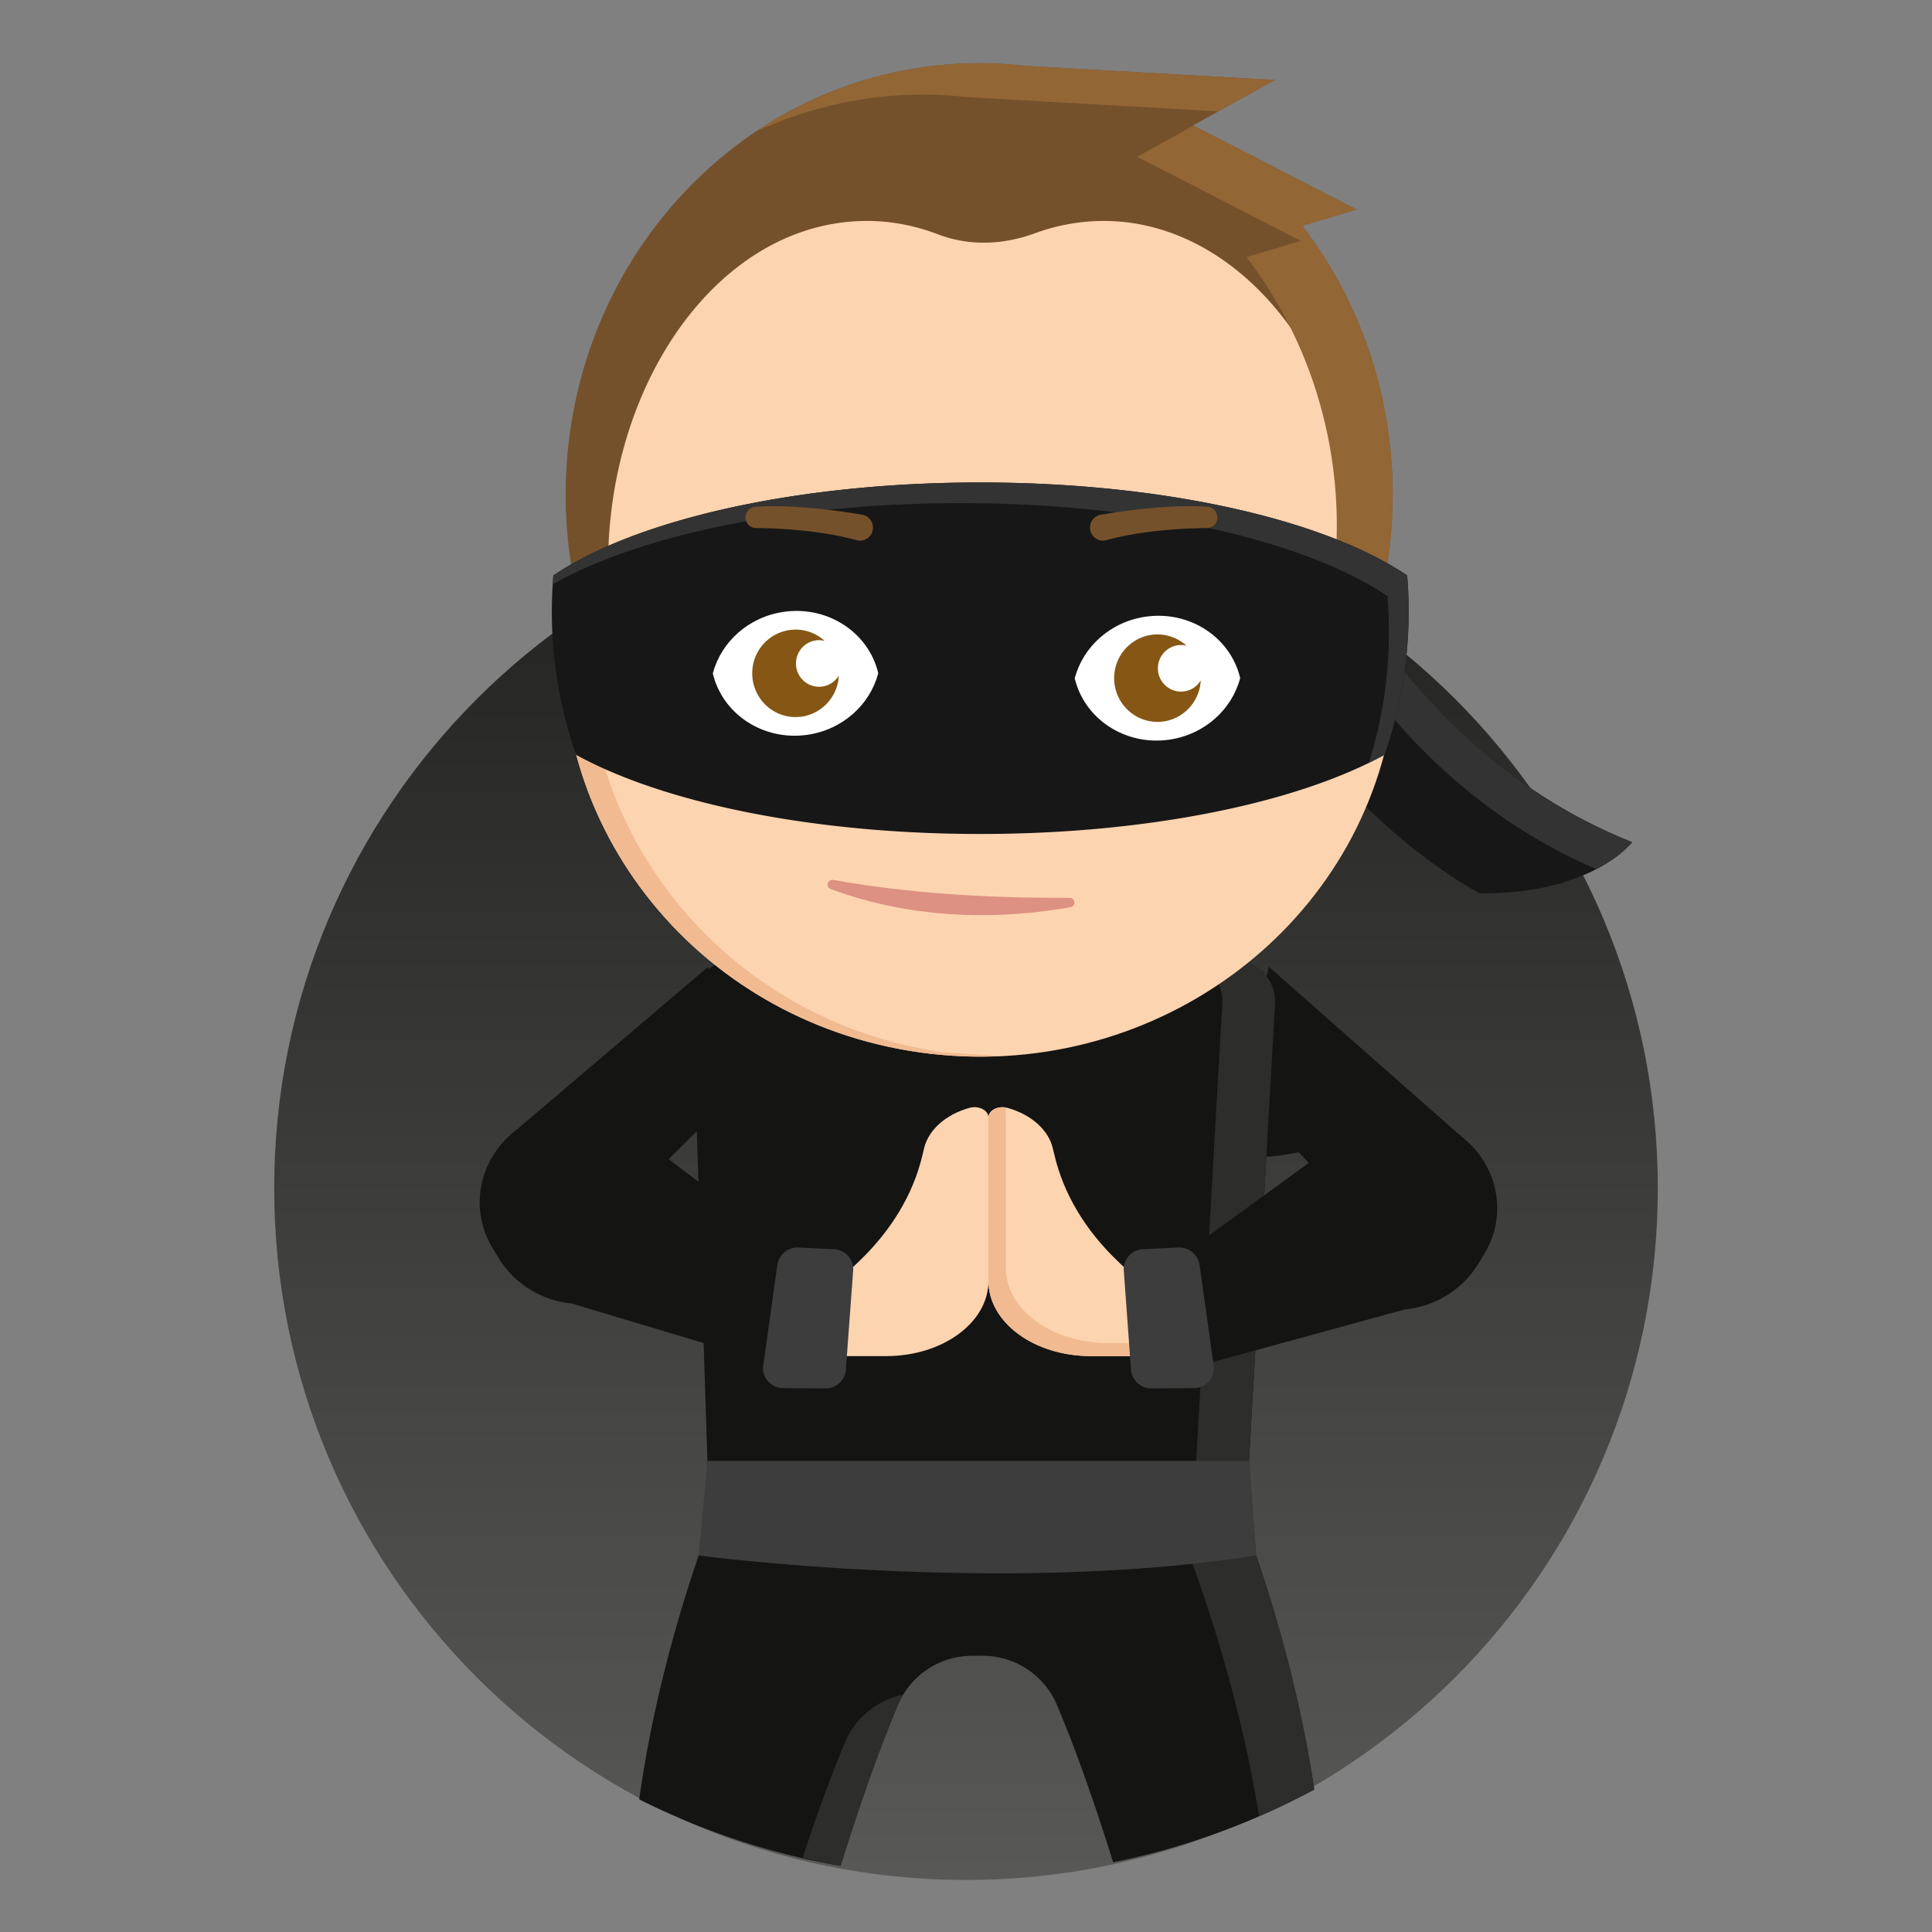
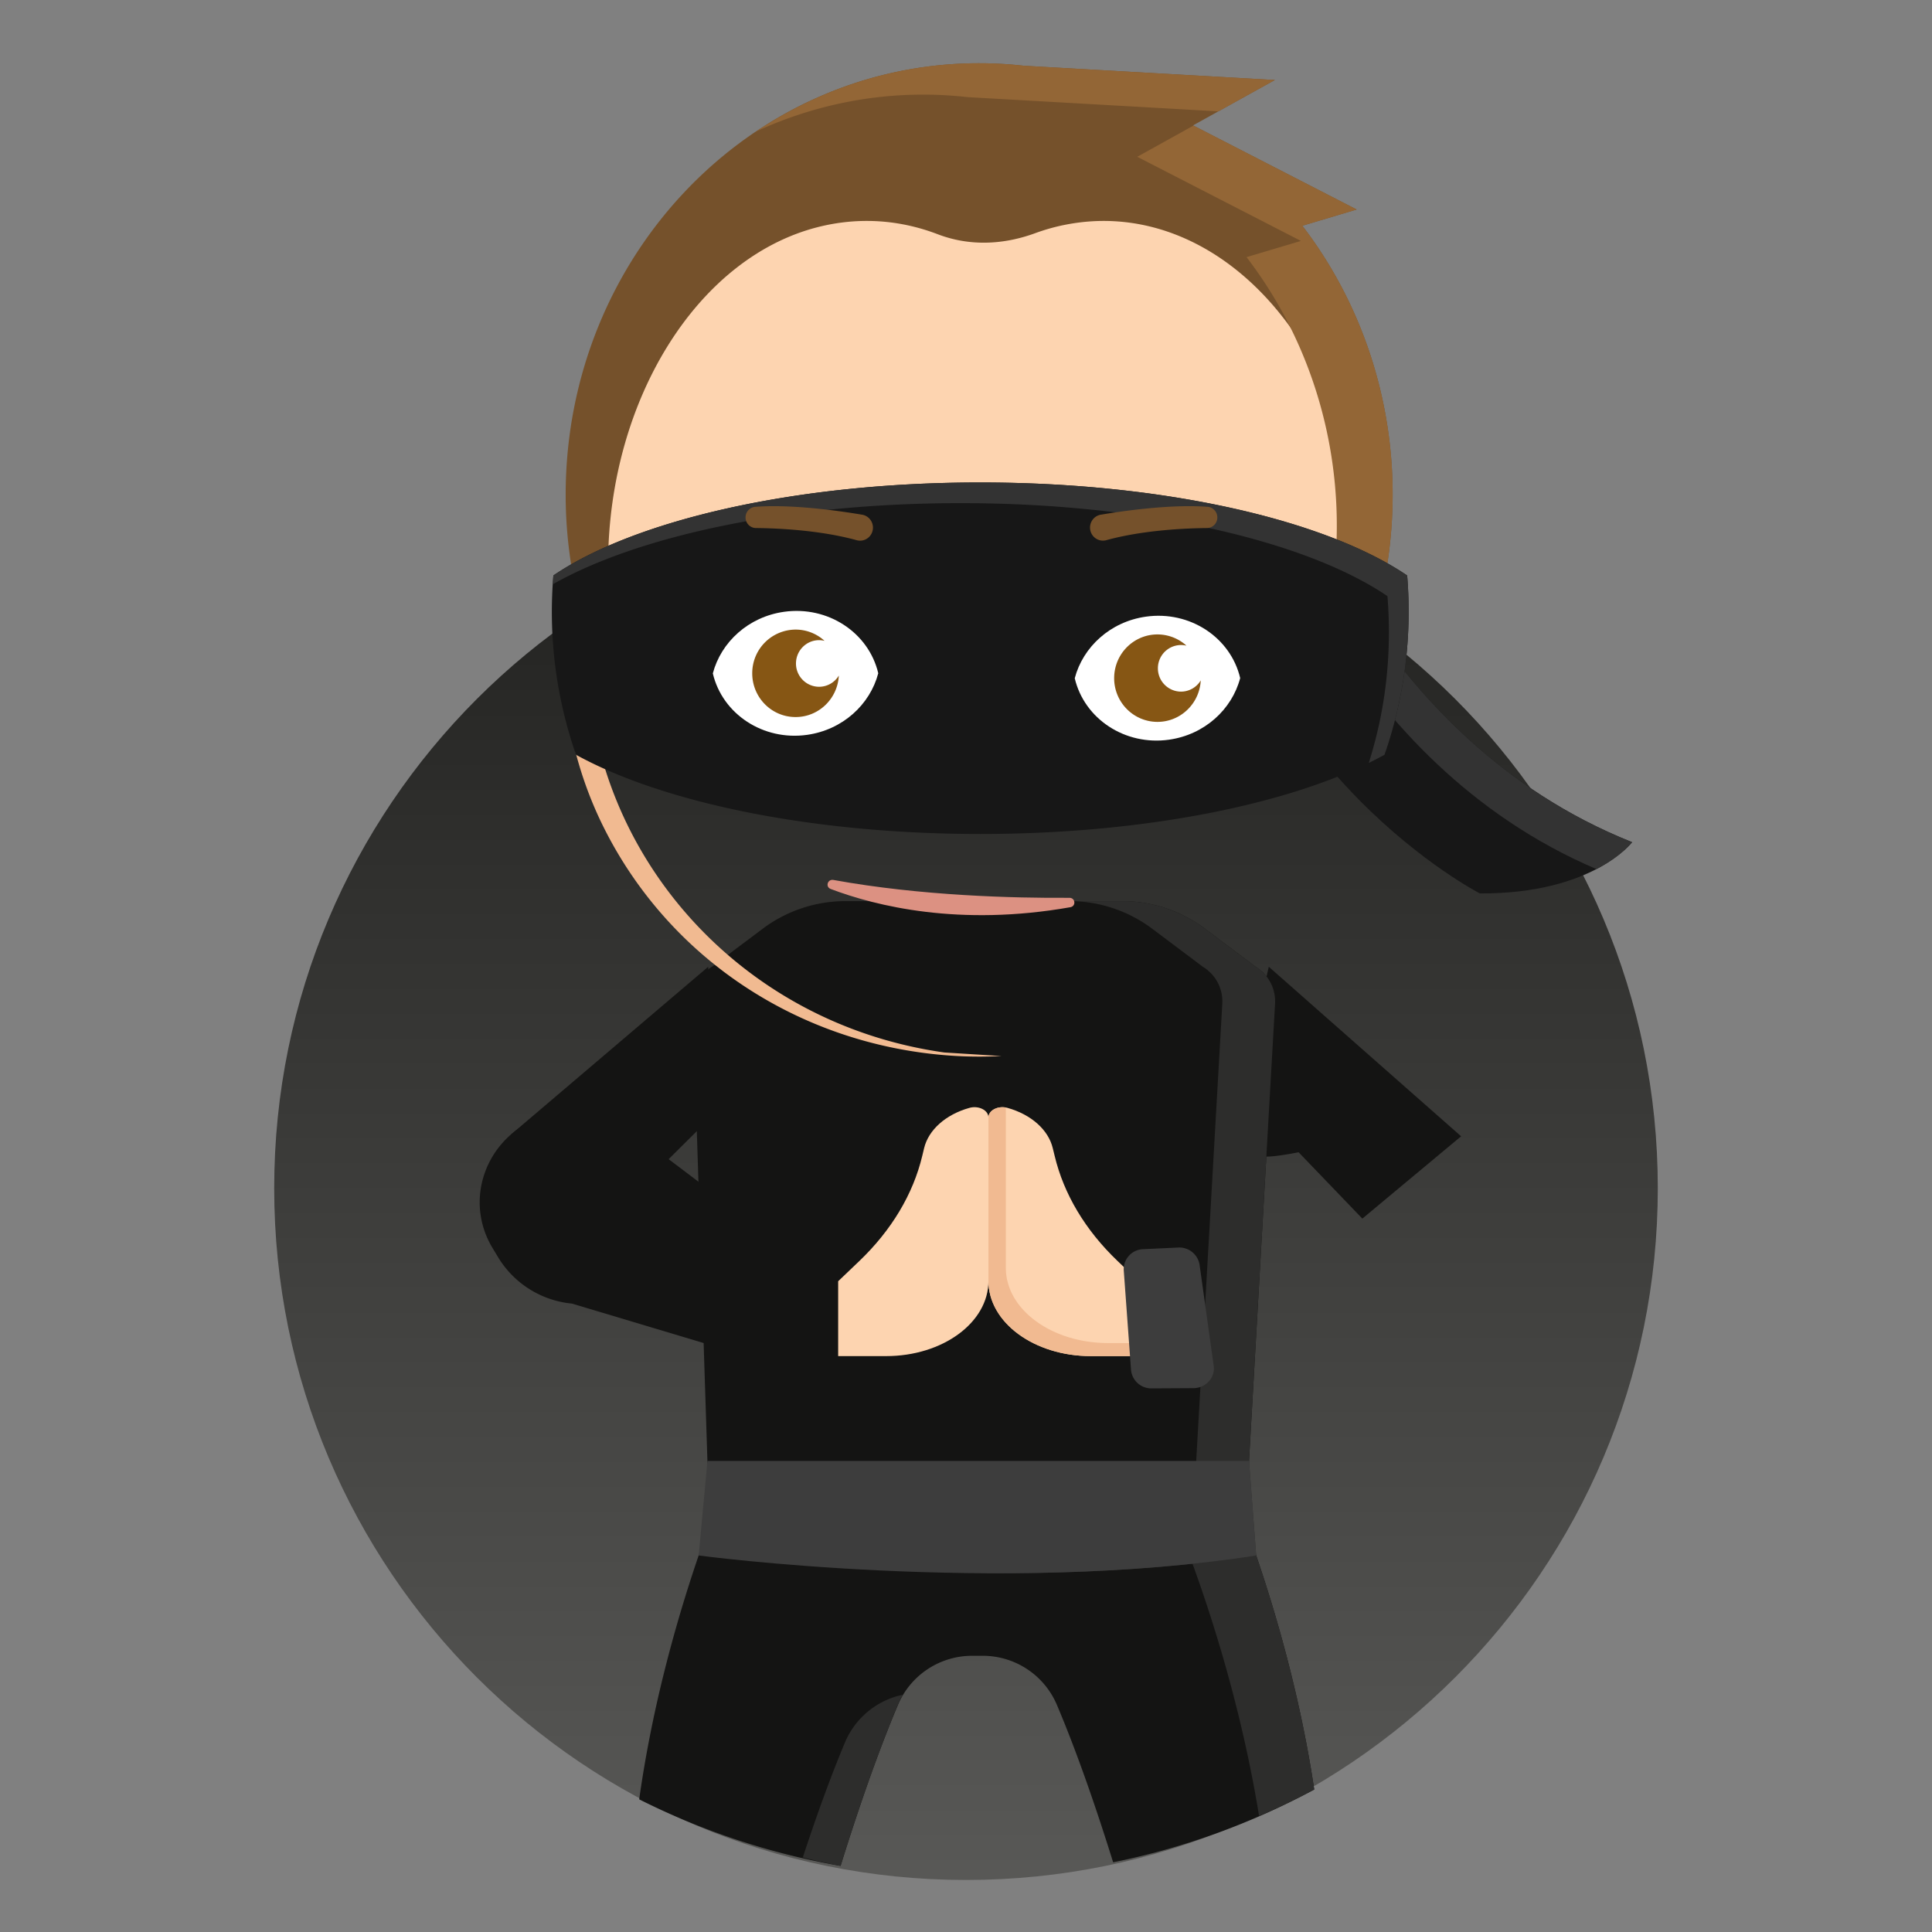
<svg xmlns="http://www.w3.org/2000/svg" viewBox="0 0 1200 1200" id="ninja">
  <rect x="0" y="0" width="1200" height="1200" fill="#808080" stroke="none" />
  <desc>eyJiZ0NvbG9yIjoiRGFyayIsImNvbnRleHQiOnsiYmFja2dyb3VuZEZyb20iOiIiLCJiYWNrZ3JvdW5kVG8iOiIiLCJiZWFyZENvbG9yIjoiIzZjNmM2YyIsImV5ZXNDb2xvciI6IiM4NjU2MTQiLCJoYWlyQ29sb3IiOiIjNzU1MTJiIiwiaGFpckNvbG9yQWNjZW50IjoiIzkzNjYzNiIsInNoYWRvd0NvbG9yIjoiI2YxYmE5MSIsInNraW5Db2xvciI6IiNmZGQ0YjAifSwiZWxlbWVudHMiOlt7InBvcyI6MCwibmFtZSI6ImJvZHlBIiwiYXJnIjoiIn0seyJwb3MiOjU2LCJuYW1lIjoiY2xvc2VkX2V5ZXMiLCJhcmciOiIifSx7InBvcyI6NjIsIm5hbWUiOiJleWVicm93NSIsImFyZyI6IiJ9LHsicG9zIjo2MSwibmFtZSI6ImV5ZXM3IiwiYXJnIjoiIn0seyJwb3MiOjYsIm5hbWUiOiJoYWlyNCIsImFyZyI6IiJ9LHsicG9zIjoxLCJuYW1lIjoiaGVhZCIsImFyZyI6IiJ9LHsicG9zIjo2MCwibmFtZSI6Im1hc2siLCJhcmciOiIifSx7InBvcyI6NDMsIm5hbWUiOiJtb3VzZUFuZE5vc2UiLCJhcmciOiIifV19</desc>
  <defs>
    <linearGradient id="a" x1="0" x2="0" y1="0" y2="1">
      <stop offset="0" stop-color="#21211f" />
      <stop offset="1" stop-color="#585856" />
    </linearGradient>
  </defs>
  <path fill="url(#a)" d="M170.31 738c0 237.32 192.38 429.69 429.69 429.69 237.32 0 429.69-192.37 429.69-429.7 0-237.3-192.37-429.68-429.69-429.68-237.3 0-429.69 192.37-429.69 429.69" />
  <g id="bodyA">
    <path fill="#141413" d="M725.78 693.89s51.74 20.53 58.21 24.03c6.5 3.51 76.98-14.76 76.98-14.76L784 603.56zM607.1 934.8l-155.08-16.35s-39.83 90.53-55 199.16a450.87 450.87 0 00125.08 41.33c10.55-33.93 22.75-69.6 35.6-99.93a50.02 50.02 0 0146.05-30.57h6.7a50 50 0 0146.04 30.57c12.57 29.66 24.53 64.43 34.9 97.7a452.18 452.18 0 00124.91-45.2c-15.78-105.89-54.13-193.05-54.13-193.05zm0 0" />
    <path fill="#141413" d="M649.29 559.7h-124.1a85.78 85.78 0 00-51.53 17.2l-30.95 23.24a25.65 25.65 0 00-4.53 3.42 25.11 25.11 0 00-7.94 19.19l10.43 324.45h332.86l18.44-323.73a25.19 25.19 0 00-8.01-19.9h.03l-.26-.21a25.3 25.3 0 00-3.94-2.97l-31.27-23.49a85.83 85.83 0 00-51.55-17.2zm0 0" />
    <path fill="#fdd4b0" d="M538.98 842.3h11.44c35.09 0 63.53-20.86 63.53-46.68V694.08c0-4.49-6.11-7.58-11.83-5.96-14.74 4.13-25.42 13.66-28.15 25.06l-1.12 4.67c-5.68 23.84-19.12 46.28-39.15 65.44L520.6 795.8v46.5" />
    <path fill="#fdd4b0" d="M688.92 842.3h-11.44c-35.09 0-63.53-20.86-63.53-46.68V694.08c0-4.49 6.11-7.58 11.83-5.96 14.74 4.13 25.42 13.66 28.12 25.06l1.15 4.67c5.68 23.84 19.09 46.28 39.15 65.44l13.09 12.51v46.5" />
    <path fill="#f1ba91" d="M699.7 834.2h-11.43c-35.1 0-63.53-20.89-63.53-46.67v-99.6c-5.4-1-10.79 1.95-10.79 6.12v101.57c0 25.78 28.44 46.67 63.53 46.67h29.81v-8.09" />
    <path fill="#141413" d="M770 677.62l76.18 79.28 61.34-51.13-119.44-105.28zm-452.46 26.93l64.21 48.75 60.66-60.26-2.52-92.58zm0 0" />
    <path fill="#2d2d2c" d="M783.96 603.56h.04l-.26-.2a25.3 25.3 0 00-3.95-2.97l-31.28-23.49a85.66 85.66 0 00-51.54-17.2h-32.8a85.7 85.7 0 0151.55 17.2L747 600.4a24.3 24.3 0 013.94 2.96l.28.2h-.03a25.11 25.11 0 018 19.9L742.98 907.4l4.46 58.73c-47.55 7.42-97.55 10.4-144.3 10.95 55.59.62 118.2-1.77 177.1-10.95l-4.46-58.73 16.18-283.95a25.12 25.12 0 00-8-19.9" />
    <path fill="#141413" d="M330.99 695.7c-30.82 14.78-42.25 51.2-24.96 79.64l3.7 6.12a60.26 60.26 0 0045.49 28.22l140.22 42 7.63-65.33-122.18-92.4a62.74 62.74 0 00-49.9 1.79" />
-     <path fill="#3d3d3d" d="M525.36 850.92l4.56-61.91a12.48 12.48 0 00-12.22-13.13l-21.47-1a12.73 12.73 0 00-13.4 10.64l-8.78 62.81c-1.04 7.34 4.93 13.88 12.7 13.88l25.7.14a12.58 12.58 0 0012.94-11.43" />
    <path fill="#2d2d2c" d="M560.74 1052.64a50.14 50.14 0 00-36.01 29.84c-9.16 21.87-17.98 46.48-26.1 71.23a450.87 450.87 0 0023.47 5.23c8.48-27.26 18.02-55.64 28.1-81.47a717.62 717.62 0 017.64-19.06 51 51 0 012.9-5.77zM762.2 918.51l-154.54 16.52-115.42-12.34-39.65-4.18c-.07.16-4.24 9.84-10.4 26.56l132.3 14.13 155.04-16.56s35.88 82.7 52.5 185.31a452.18 452.18 0 0034.27-16.43c-15.75-105.72-53.97-192.71-54.1-193.01z" />
    <path fill="#3d3d3d" d="M433.95 966.14s186.82 24.87 346.3 0l-4.46-58.73H439.4" />
-     <path fill="#141413" d="M847.01 697.54l-122.17 88.8 7.65 65.34 140.2-38.4a60.26 60.26 0 0045.48-28.2l3.7-6.14c17.26-28.44 5.86-64.86-24.95-79.64a62.42 62.42 0 00-49.9-1.76" />
    <path fill="#3d3d3d" d="M702.5 850.92l-4.52-61.91a12.48 12.48 0 0112.22-13.13l21.47-1a12.73 12.73 0 0113.4 10.64l8.78 62.81c1.04 7.34-4.92 13.88-12.7 13.88l-25.7.14a12.62 12.62 0 01-12.94-11.43" />
    <path fill="#171717" d="M798.73 283.85s51.8 174.33 215 239.24c0 0-24.11 32.14-94.59 31.83 0 0-144.94-74.8-167.98-243.41" />
    <path fill="#333" d="M798.73 283.85l-47.57 27.66c.46 3.42 1 6.78 1.56 10.11l31.09-18.07S834.07 472.7 991.56 539.8c15.76-8.21 22.17-16.7 22.17-16.7-163.2-64.91-215-239.24-215-239.24" />
  </g>
  <g id="head">
-     <path fill="#fdd4b0" d="M865.17 442.25c-20.46 136.52-151.8 231.2-293.4 211.47-141.57-19.7-239.76-146.38-219.3-282.88 20.45-136.52 151.8-231.2 293.38-211.49 141.56 19.7 239.76 146.38 219.32 282.9" />
    <path fill="#f1ba91" d="M618.92 300.18c-84.5-.04-230.4 16.92-262.66 50.96a244.95 244.95 0 00-3.78 19.7 240.4 240.4 0 0019.62 137.1 254.28 254.28 0 0070.19 89.92l1.5 1.22 1.79 1.4c1.11.88 2.23 1.75 3.36 2.61l.52.4c34.38 25.9 76.03 43.79 122.32 50.23 8.66 1.2 17.28 1.98 25.84 2.35 8.2.32 16.36.27 24.43-.14l-35.53-2.22C458.28 635.67 365.76 529 364.67 406.61c-.2-1.47-.41-2.96-.58-4.45-.5-4.78-.15-9.6 1.04-14.26l.01-.08h.02a41.2 41.2 0 0118.68-24.87c51.45-31 153.37-49.6 261.29-44.16 81.7 4.1 148.9 21.1 187.25 44.2 22.25 13.43 34.78 28.88 34.73 45.11h.03l-.03-20.53a239.48 239.48 0 00-2.41-20.1c-47.51-36.48-87.52-54.73-218.91-66.58-7.93-.47-16.98-.71-26.87-.71z" />
  </g>
  <g id="h4">
    <path fill="#75512b" d="M808.9 140.21l33.75-10.08-101.62-52.25 50.83-28.19-156.04-8.86a259.7 271.08 0 00-27.65-1.55c-141.83 0-256.82 120.02-256.82 268.08 0 20.13 2.2 39.7 6.23 58.57 61.5-71.92 150.98-117.23 250.59-117.23 99.63 0 189.1 45.3 250.61 117.23a257.94 269.25 0 006.21-58.57 255.7 266.91 0 00-56.09-167.14" />
    <path fill="#fdd4b0" d="M538.47 137.23a161.71 215.01 0 00-27.54 3.12c-76.88 17.56-132.77 107.44-133.22 209.11 1.98-1.32 4.03-2.63 6.19-3.92 45-26.87 128.67-44.33 221.18-44.67 13.22-.05 26.61.25 40.1.92 81.71 4.08 148.91 20.9 187.25 43.79 3.76 2.24 7.24 4.54 10.43 6.9h3.02c.05-10.66-.48-21.47-1.68-32.36-12.66-116.61-94.05-197.5-181.77-180.67-6.7 1.27-13.22 3.1-19.57 5.43-19.8 7.22-40.74 8.15-60.45.6a159.05 211.47 0 00-43.94-8.25z" />
    <path fill="#936636" d="M573.51 58.77c9.34 0 18.56.56 27.65 1.57l155.58 8.83 35.12-19.48-156.04-8.86a259.7 271.08 0 00-27.65-1.55A255.53 266.73 0 00469.6 81.7a256.03 267.25 0 01103.91-22.93m235.39 81.44l33.75-10.08-101.36-52.12-34.93 19.37L808 149.64l-33.75 10.07a255.73 266.94 0 0155.9 176.53 338.14 352.96 0 0128.63 29.68 257.94 269.25 0 006.23-58.57 255.7 266.91 0 00-56.1-167.14" />
  </g>
  <g id="mn">
    <path fill="#f1ba91" d="M611.7 395.05v116.71h-35.34" />
    <path fill="#dc9182" d="M664.25 557.65c-34.16.23-92.22-1.18-146.61-11.1-3.62-.65-5.13 4.3-1.71 5.6 28 10.61 79.9 23.52 148.9 11.33 3.64-.65 3.13-5.86-.58-5.83" />
  </g>
  <path fill="#d18f61" d="M491.36 444.41h-.03c-21.2 0-40.51-10.3-48.07-25.66a3.93 3.93 0 017.06-3.46c6.25 12.72 22.23 18.1 40.51 18.1 19.21.01 36.92-6.35 42.35-19.98a3.92 3.92 0 117.3 2.92c-6.7 16.8-26.44 28.08-49.14 28.08M719.03 444.41c-21.2 0-40.53-10.3-48.07-25.66a3.92 3.92 0 117.05-3.46c6.26 12.72 22.24 18.1 40.5 18.1 19.21.01 36.93-6.35 42.35-19.98a3.92 3.92 0 117.3 2.92c-6.69 16.8-26.44 28.08-49.13 28.08" />
  <g>
    <path fill="#171717" d="M874.01 357.44c-50.6-34.37-150.35-57.77-265.16-57.77-114.8 0-214.52 23.38-265.14 57.76a269.82 269.82 0 0014.06 111.37C411.51 498.42 503.87 518 608.85 518c105 0 197.36-19.57 251.1-49.2a272.07 272.07 0 0012.27-50.55 272.92 272.92 0 001.8-60.8" />
    <path fill="#333" d="M874.01 357.44c-50.6-34.37-150.35-57.77-265.16-57.77-114.8 0-214.52 23.38-265.14 57.76-.15 1.82-.19 3.63-.3 5.45 53.4-30.29 146.81-50.37 253.19-50.37 114.8 0 214.55 23.38 265.16 57.75a273.05 273.05 0 01-1.8 60.81c-2.1 14.75-5.45 29.01-9.77 42.78a239.2 239.2 0 009.76-5.06 272.07 272.07 0 0012.27-50.55 272.92 272.92 0 001.8-60.8" />
  </g>
  <g id="eyes7">
-     <path fill="#171717" d="M494.42 371.4c.18-.05.32-.07.32-.07-44.83-.58-63.14 21.95-63.14 21.95l5.83 20.93c6.55 27.84 34.47 46.44 64.73 42.15 24.35-3.45 43.12-20.75 48.77-42.26-5.93-25.29-29.55-42.9-56.51-42.7" />
    <path fill="#fff" d="M501.35 456.42c22.05-3.12 39.04-18.79 44.15-38.25-5.92-25.2-31.21-42.04-58.6-38.16-22.05 3.13-39.04 18.8-44.15 38.25 5.92 25.2 31.22 42.05 58.6 38.16" />
    <path fill="#865614" d="M508.57 426.57a14.43 14.43 0 01-14.17-14.66c.11-8 6.62-14.4 14.54-14.29 1.1.02 2.16.17 3.2.42a26.61 26.61 0 00-17.64-6.99 27.06 27.06 0 00-27.27 26.82c-.19 15 11.7 27.32 26.58 27.5 14.5.2 26.47-11.26 27.2-25.77a14.3 14.3 0 01-12.44 6.97" />
    <path fill="#171717" d="M719.84 374.41l-.32-.08c44.83.57 62.56 23.56 62.56 23.56l-6.36 20.78c-7.27 27.66-35.68 45.54-65.82 40.47-24.26-4.07-42.57-21.86-47.68-43.5 6.61-25.12 30.67-42.12 57.62-41.23" />
    <path fill="#fff" d="M726.15 459.43c22.04-3.13 39.03-18.79 44.15-38.27-5.93-25.18-31.21-42.03-58.6-38.14-22.05 3.12-39.03 18.78-44.16 38.25 5.93 25.2 31.21 42.05 58.61 38.16" />
    <path fill="#865614" d="M733.36 429.58a14.43 14.43 0 01-14.16-14.67 14.4 14.4 0 0117.73-13.88 26.74 26.74 0 00-17.64-6.97c-14.87-.2-27.08 11.82-27.26 26.81-.2 15 11.7 27.3 26.56 27.5 14.53.18 26.48-11.27 27.22-25.77a14.32 14.32 0 01-12.45 6.98" />
  </g>
  <path fill="#75512b" d="M469.53 327.97c13.11.13 39.7 1.24 62.6 7.57a8 8.1 0 009.96-9.2 8.02 8.11 0 00-6.56-6.64c-12.45-2.11-43.16-6.7-66.44-4.9a6.52 6.6 0 00.44 13.18m280.12 0c-13.1.12-39.71 1.23-62.6 7.56a8.02 8.11 0 11-3.4-15.84c12.45-2.11 43.16-6.7 66.44-4.9a6.5 6.58 0 015.85 5.12 6.5 6.58 0 01-6.29 8.06" />
</svg>